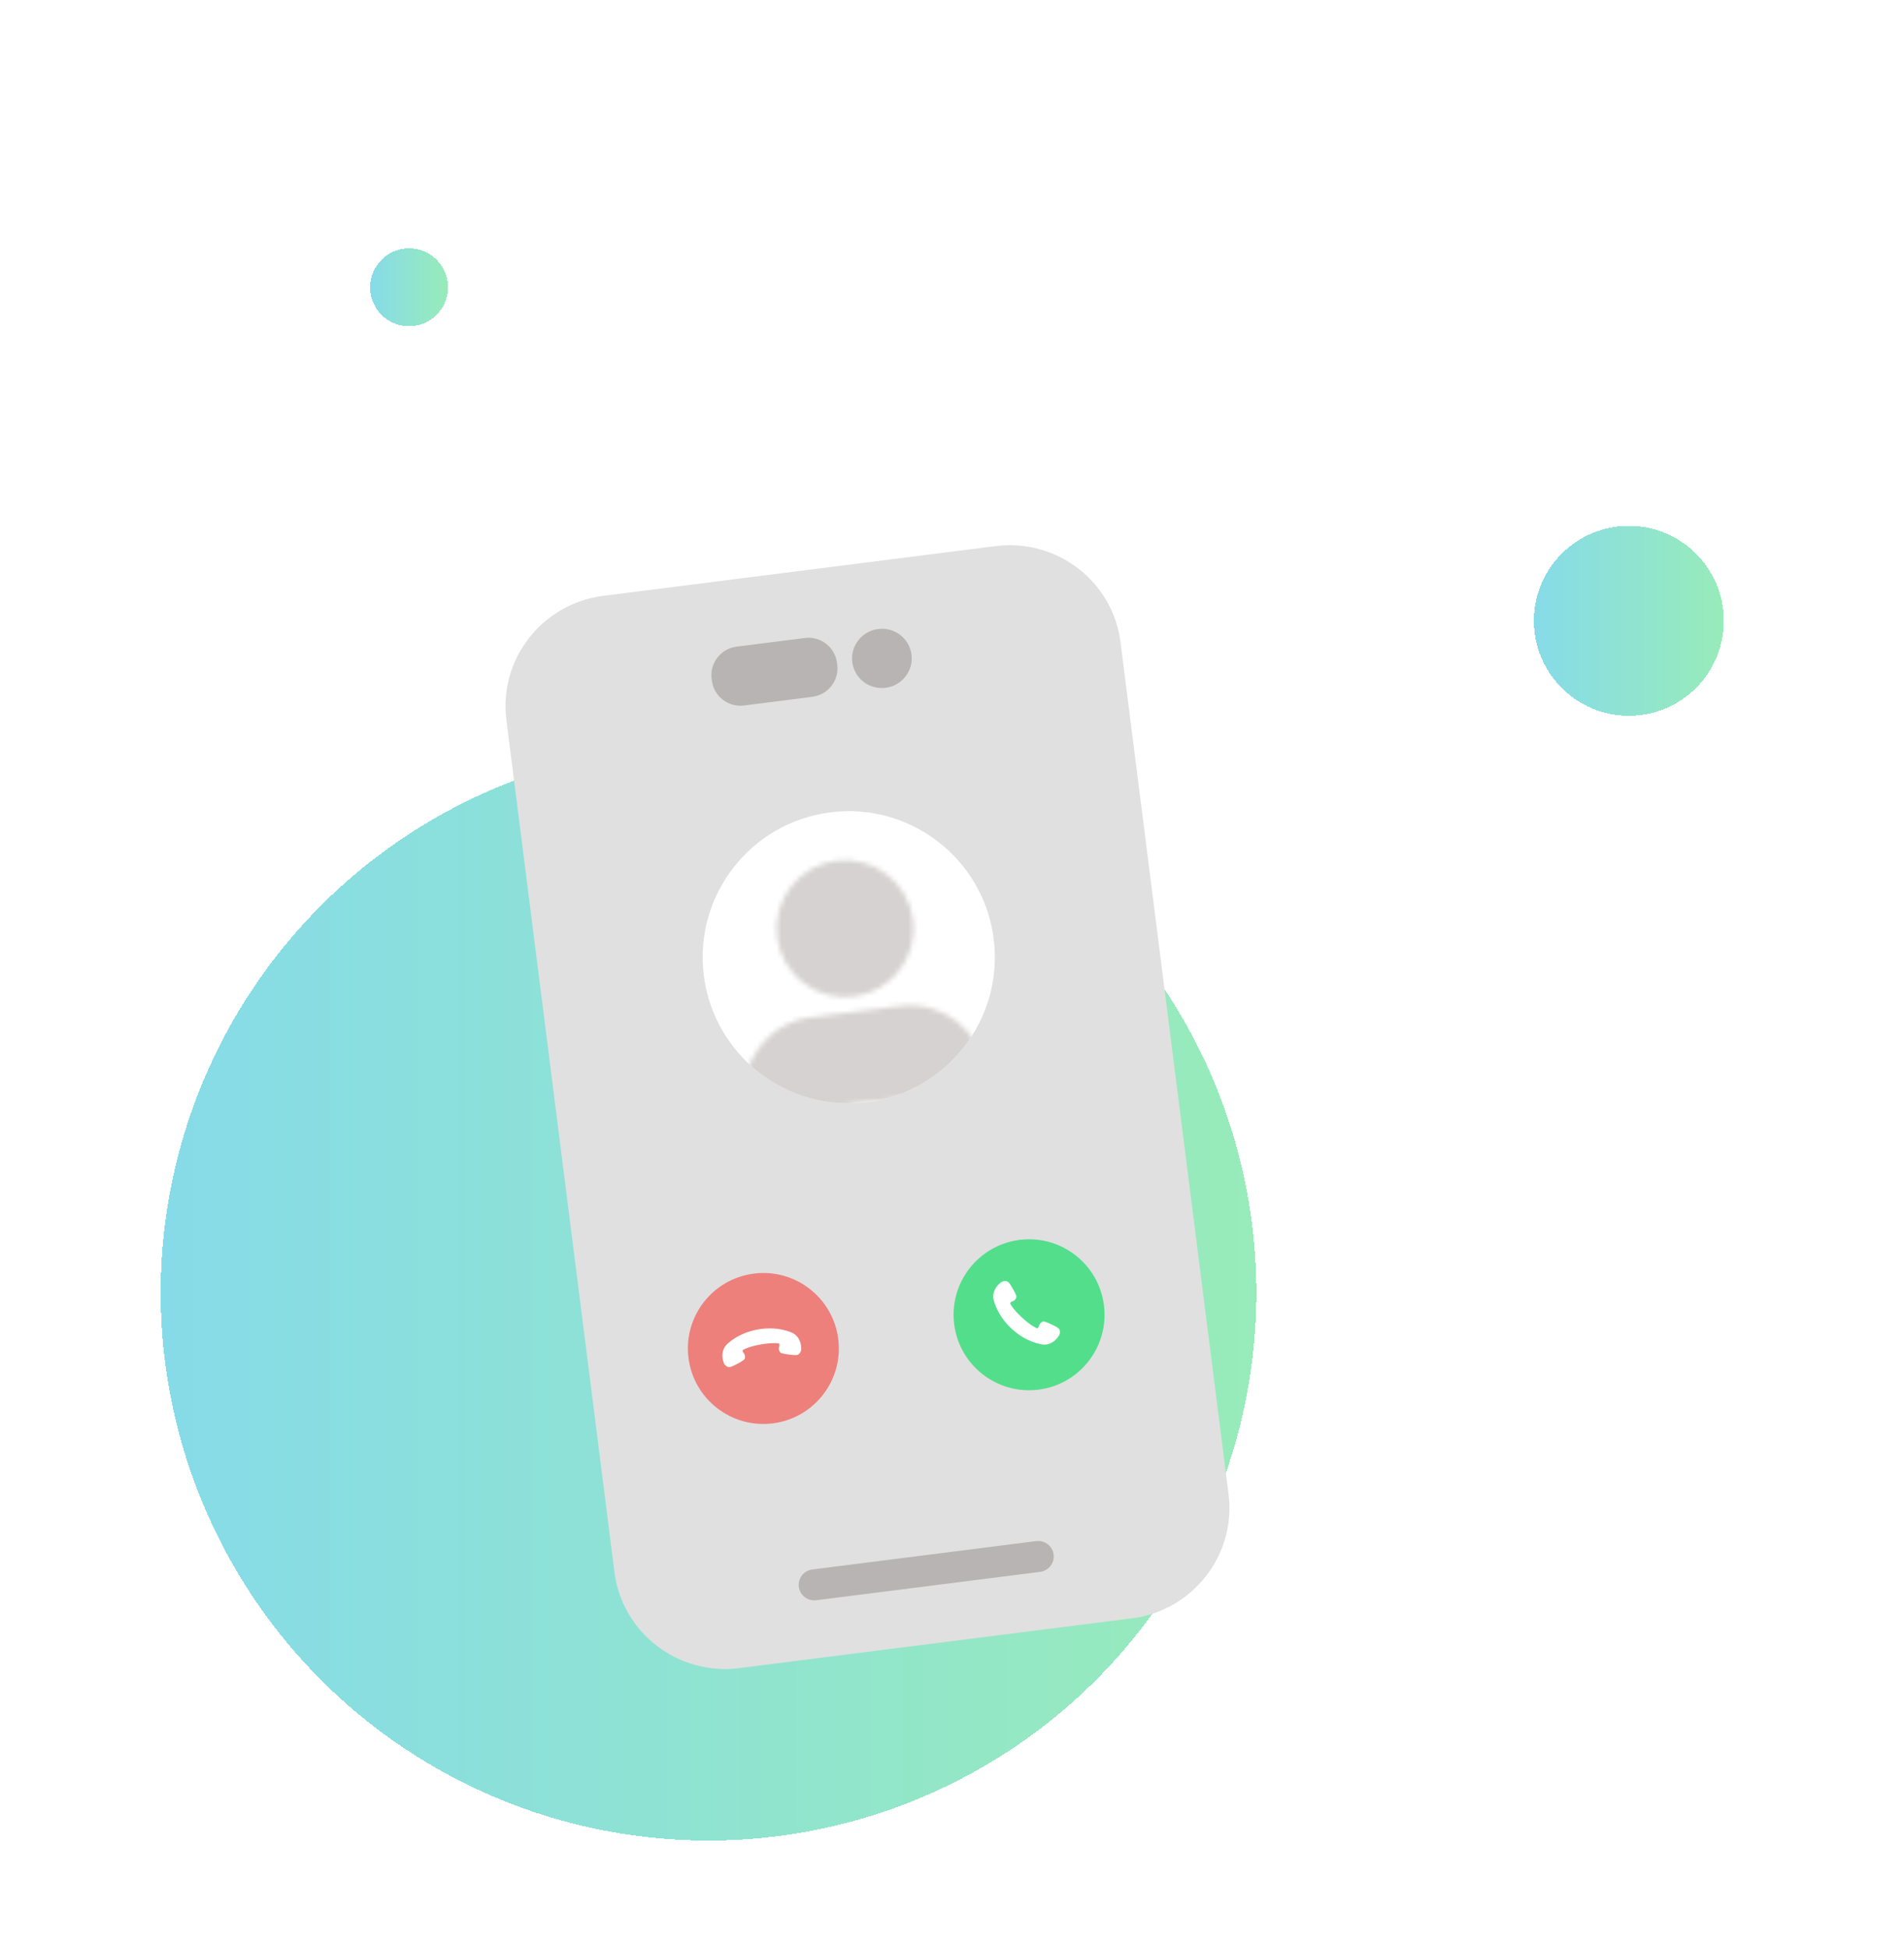
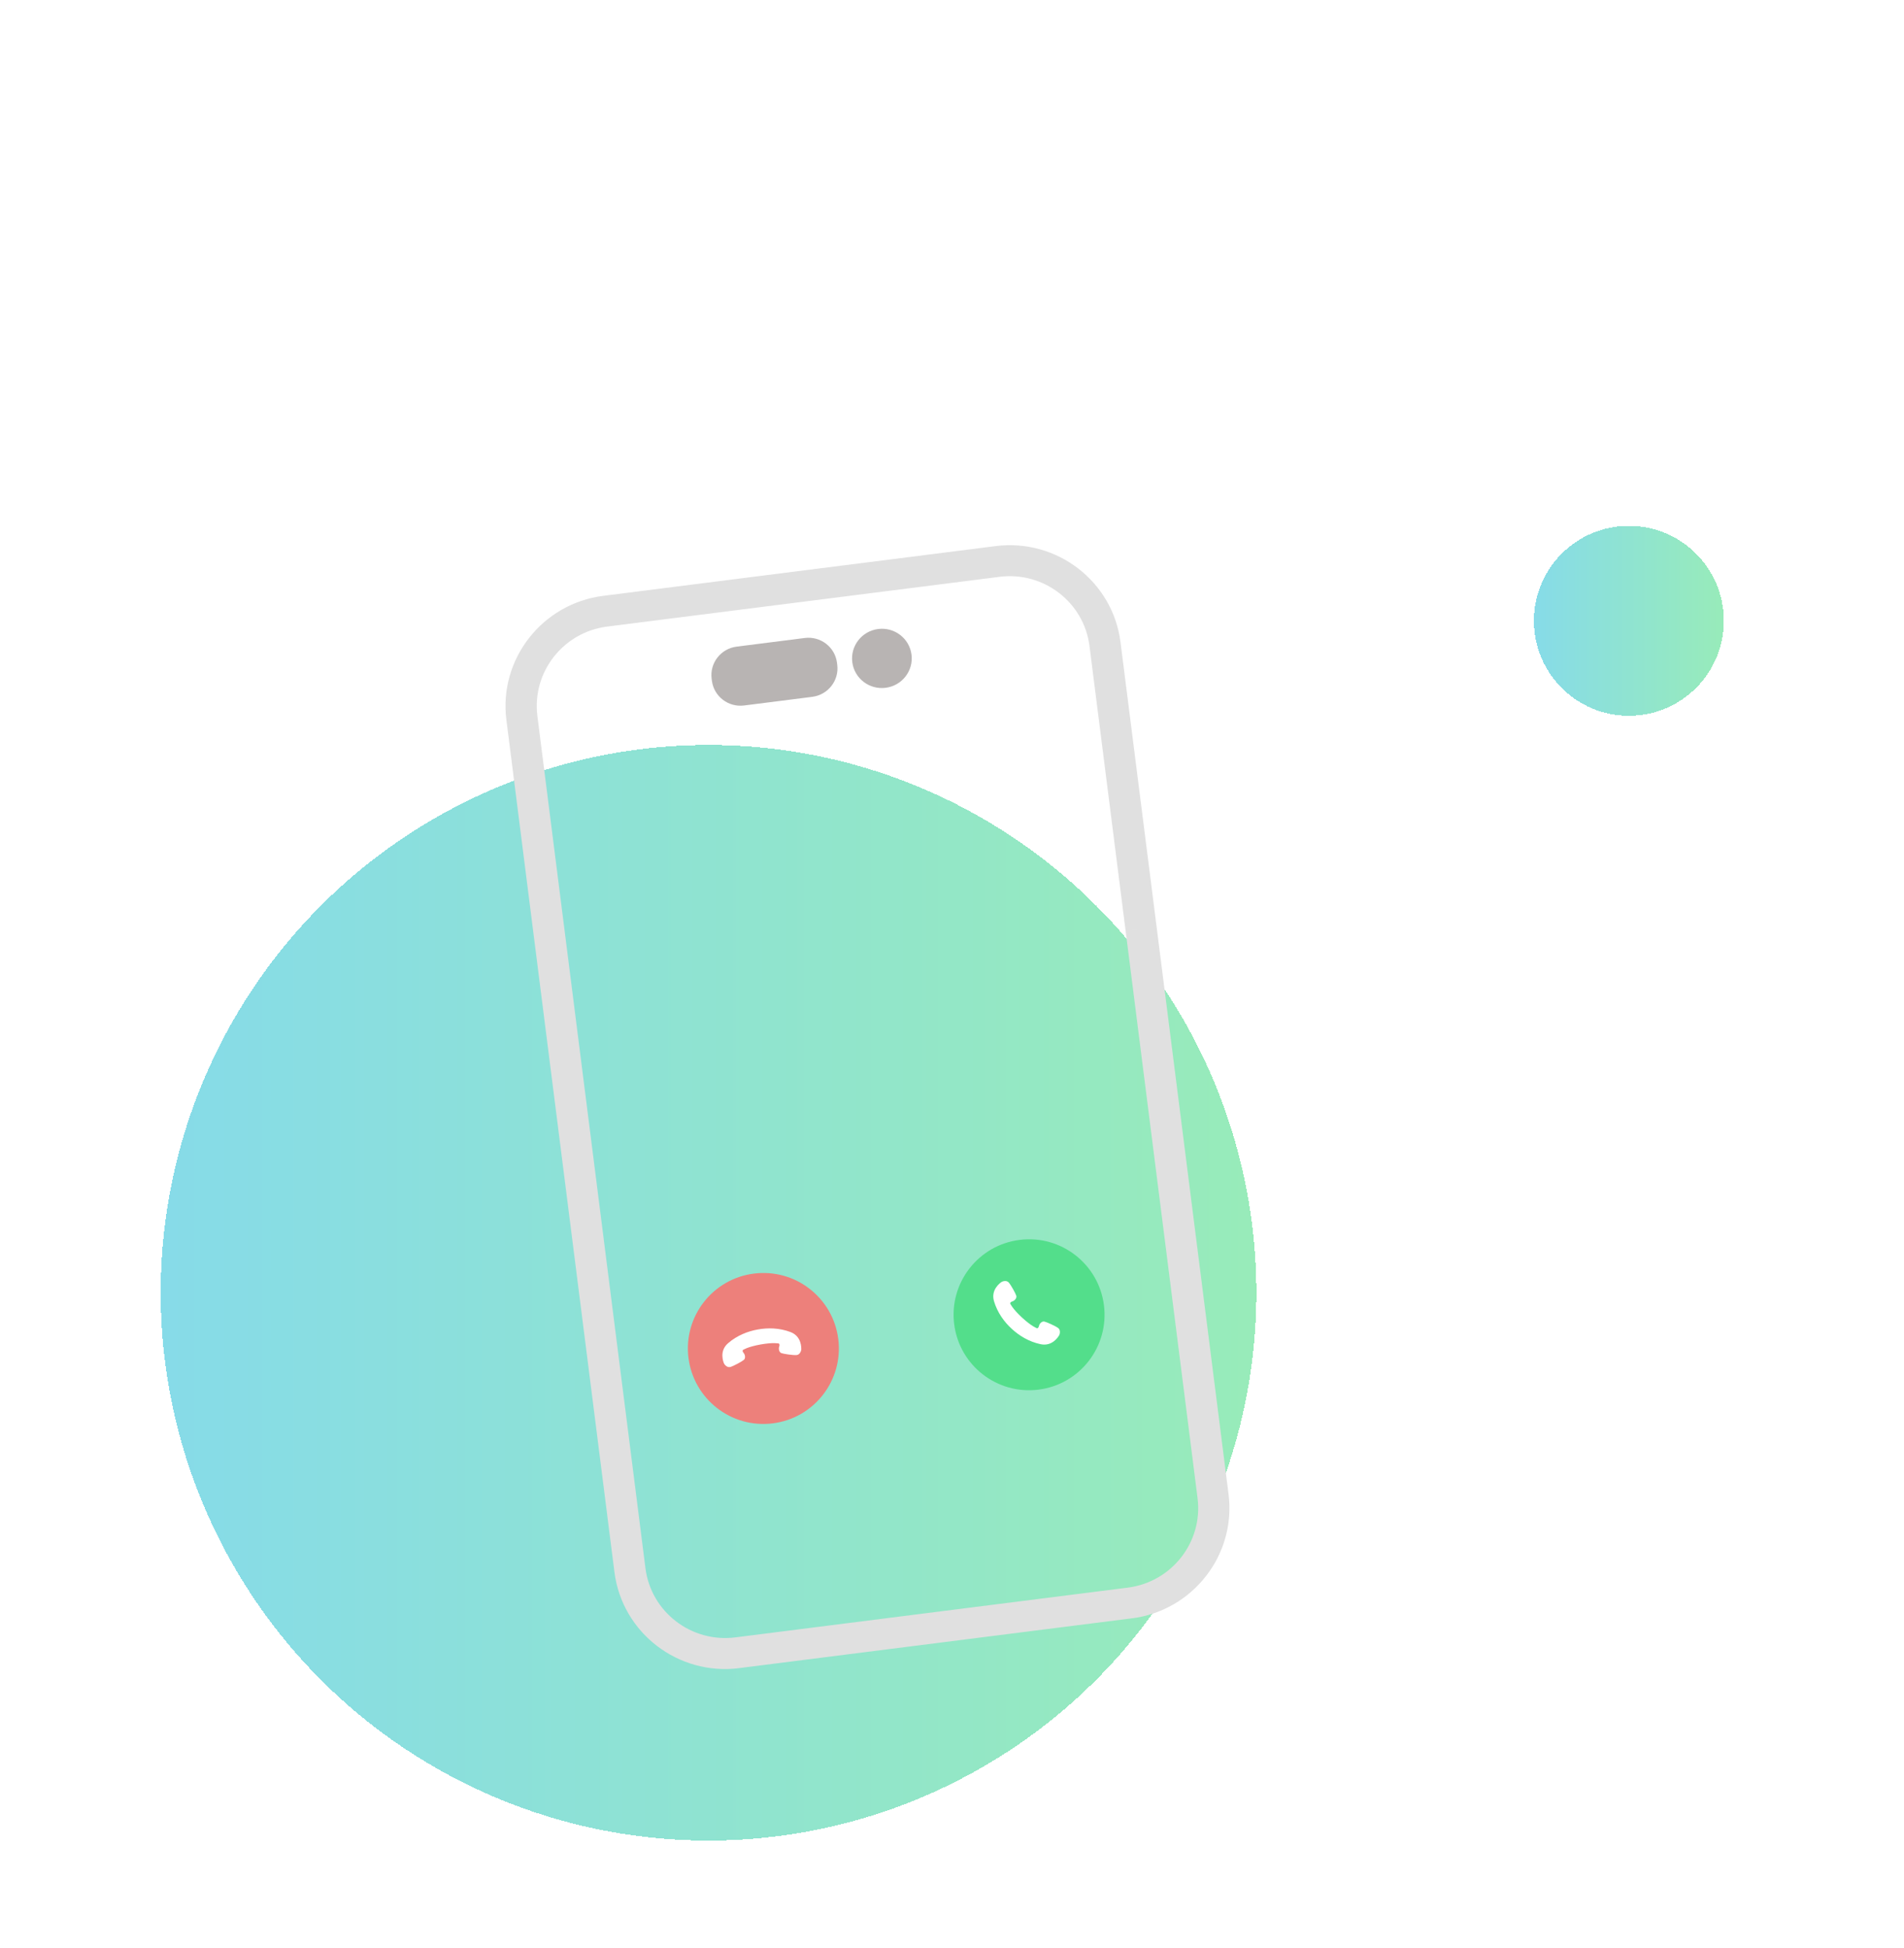
<svg xmlns="http://www.w3.org/2000/svg" width="391" height="400" viewBox="0 0 391 400" fill="none">
  <g filter="url(#filter0_d_5464_138361)">
    <circle cx="145.5" cy="261.5" r="112.5" fill="url(#paint0_linear_5464_138361)" fill-opacity="0.6" shape-rendering="crispEdges" />
  </g>
  <g filter="url(#filter1_d_5464_138361)">
    <circle cx="334.5" cy="123.5" r="19.5" fill="url(#paint1_linear_5464_138361)" fill-opacity="0.6" shape-rendering="crispEdges" />
  </g>
  <g filter="url(#filter2_d_5464_138361)">
-     <path d="M92 55C92 59.418 88.418 63 84 63C79.582 63 76 59.418 76 55C76 50.582 79.582 47 84 47C88.418 47 92 50.582 92 55Z" fill="url(#paint2_linear_5464_138361)" fill-opacity="0.6" shape-rendering="crispEdges" />
-   </g>
+     </g>
  <g clip-path="url(#clip0_5464_138361)">
-     <path d="M106.748 148.79C105.23 136.82 113.714 125.886 125.696 124.366L203.182 114.541C215.165 113.022 226.109 121.494 227.626 133.463L249.217 303.747C250.735 315.717 242.252 326.652 230.269 328.171L152.783 337.996C140.801 339.515 129.857 331.044 128.339 319.074L106.748 148.79Z" fill="#E0E0E0" />
-     <path d="M164.041 325.895C164.262 327.635 165.862 328.875 167.624 328.651L213.588 322.823C215.341 322.601 216.59 321 216.37 319.26C216.149 317.519 214.539 316.281 212.787 316.503L166.823 322.331C165.06 322.554 163.821 324.154 164.041 325.895Z" fill="#B8B4B3" />
    <path d="M165.266 131.028L151.274 132.802C148.029 133.213 145.73 136.159 146.138 139.381L146.191 139.799C146.6 143.021 149.561 145.3 152.806 144.888L166.799 143.114C170.044 142.703 172.343 139.757 171.934 136.535L171.881 136.117C171.473 132.895 168.511 130.616 165.266 131.028Z" fill="#B8B4B3" />
    <path d="M175.023 135.991C175.446 139.327 178.511 141.685 181.87 141.259C185.229 140.833 187.608 137.785 187.185 134.449C186.762 131.114 183.697 128.756 180.339 129.182C176.98 129.608 174.601 132.656 175.023 135.991Z" fill="#B8B4B3" />
    <path d="M245.928 307.695C247.067 316.679 240.639 324.914 231.592 326.061L151.014 336.278C141.966 337.425 133.686 331.055 132.547 322.071L110.355 147.048C109.216 138.064 115.644 129.829 124.691 128.682L205.27 118.465C214.317 117.318 222.597 123.688 223.736 132.672L231.147 191.122C231.958 191 233.196 190.862 234.018 190.758C235.33 190.592 236.157 190.481 237.512 190.315L230.102 131.875C228.522 119.409 217.023 110.563 204.469 112.154L123.891 122.371C111.337 123.953 102.41 135.39 103.99 147.855L126.182 322.878C127.763 335.343 139.262 344.19 151.815 342.598L232.393 332.381C244.946 330.79 253.873 319.353 252.293 306.888L237.512 190.315C235.45 190.562 233.536 190.818 231.147 191.122L245.928 307.695Z" fill="#E0E0E0" />
-     <circle cx="174.301" cy="196.597" r="30" transform="rotate(-7.226 174.301 196.597)" fill="white" />
    <mask id="mask0_5464_138361" style="mask-type:alpha" maskUnits="userSpaceOnUse" x="152" y="176" width="51" height="54">
      <path d="M175.316 204.663C179.016 204.194 182.378 202.274 184.662 199.326C186.947 196.378 187.967 192.643 187.498 188.943C187.029 185.243 185.109 181.881 182.161 179.597C179.213 177.312 175.478 176.292 171.778 176.762C168.078 177.231 164.716 179.15 162.431 182.098C160.147 185.046 159.127 188.781 159.596 192.481C160.065 196.181 161.985 199.543 164.933 201.828C167.881 204.112 171.616 205.132 175.316 204.663ZM166.534 208.927C157.902 210.021 151.794 217.903 152.889 226.535C153.098 228.182 154.603 229.34 156.24 229.132L199.895 223.597C201.542 223.388 202.699 221.883 202.492 220.246C201.397 211.613 193.516 205.506 184.883 206.6L166.534 208.927Z" fill="#ED807B" />
    </mask>
    <g mask="url(#mask0_5464_138361)">
-       <circle cx="174.293" cy="196.605" r="30" transform="rotate(-7.226 174.293 196.605)" fill="#D6D2D1" />
-     </g>
+       </g>
    <circle cx="156.764" cy="276.943" r="15.5" transform="rotate(-7.226 156.764 276.943)" fill="#ED807B" />
    <circle cx="211.327" cy="270.021" r="15.5" transform="rotate(-7.226 211.327 270.021)" fill="#53DE8B" />
    <g clip-path="url(#clip1_5464_138361)">
      <path d="M149.998 280.739C150.698 280.532 152.437 279.574 152.771 279.272C153.105 278.97 153.061 278.292 152.713 277.871C152.366 277.45 152.564 277.253 152.564 277.253C152.564 277.253 153.486 276.609 156.169 276.126C158.853 275.644 159.942 275.926 159.942 275.926C159.942 275.926 160.196 276.042 160.017 276.558C159.837 277.074 160.032 277.725 160.451 277.891C160.869 278.058 162.833 278.35 163.561 278.3C164.29 278.25 164.557 277.355 164.552 277.114C164.548 276.873 164.653 274.435 162.321 273.563C159.99 272.692 157.647 272.679 155.615 273.044C153.584 273.409 151.392 274.238 149.51 275.867C147.628 277.495 148.575 279.745 148.655 279.972C148.735 280.199 149.297 280.945 149.998 280.739Z" fill="white" />
    </g>
    <g clip-path="url(#clip2_5464_138361)">
      <path d="M217.29 272.735C216.702 272.301 214.888 271.494 214.446 271.41C214.004 271.326 213.49 271.77 213.364 272.302C213.239 272.834 212.962 272.795 212.962 272.795C212.962 272.795 211.892 272.449 209.887 270.601C207.881 268.754 207.449 267.715 207.449 267.715C207.449 267.715 207.387 267.443 207.907 267.274C208.427 267.106 208.828 266.557 208.707 266.123C208.588 265.689 207.635 263.948 207.155 263.397C206.675 262.847 205.8 263.175 205.611 263.324C205.421 263.473 203.415 264.861 204.128 267.246C204.842 269.631 206.246 271.506 207.765 272.905C209.283 274.303 211.266 275.55 213.702 276.066C216.136 276.582 217.357 274.469 217.49 274.268C217.623 274.067 217.878 273.169 217.29 272.735Z" fill="white" />
    </g>
  </g>
  <defs>
    <filter id="filter0_d_5464_138361" x="25" y="145" width="241" height="241" filterUnits="userSpaceOnUse" color-interpolation-filters="sRGB">
      <feFlood flood-opacity="0" result="BackgroundImageFix" />
      <feColorMatrix in="SourceAlpha" type="matrix" values="0 0 0 0 0 0 0 0 0 0 0 0 0 0 0 0 0 0 127 0" result="hardAlpha" />
      <feOffset dy="4" />
      <feGaussianBlur stdDeviation="4" />
      <feComposite in2="hardAlpha" operator="out" />
      <feColorMatrix type="matrix" values="0 0 0 0 0.089 0 0 0 0 0.089 0 0 0 0 0.089 0 0 0 0.08 0" />
      <feBlend mode="normal" in2="BackgroundImageFix" result="effect1_dropShadow_5464_138361" />
      <feBlend mode="normal" in="SourceGraphic" in2="effect1_dropShadow_5464_138361" result="shape" />
    </filter>
    <filter id="filter1_d_5464_138361" x="307" y="100" width="55" height="55" filterUnits="userSpaceOnUse" color-interpolation-filters="sRGB">
      <feFlood flood-opacity="0" result="BackgroundImageFix" />
      <feColorMatrix in="SourceAlpha" type="matrix" values="0 0 0 0 0 0 0 0 0 0 0 0 0 0 0 0 0 0 127 0" result="hardAlpha" />
      <feOffset dy="4" />
      <feGaussianBlur stdDeviation="4" />
      <feComposite in2="hardAlpha" operator="out" />
      <feColorMatrix type="matrix" values="0 0 0 0 0.089 0 0 0 0 0.089 0 0 0 0 0.089 0 0 0 0.08 0" />
      <feBlend mode="normal" in2="BackgroundImageFix" result="effect1_dropShadow_5464_138361" />
      <feBlend mode="normal" in="SourceGraphic" in2="effect1_dropShadow_5464_138361" result="shape" />
    </filter>
    <filter id="filter2_d_5464_138361" x="68" y="43" width="32" height="32" filterUnits="userSpaceOnUse" color-interpolation-filters="sRGB">
      <feFlood flood-opacity="0" result="BackgroundImageFix" />
      <feColorMatrix in="SourceAlpha" type="matrix" values="0 0 0 0 0 0 0 0 0 0 0 0 0 0 0 0 0 0 127 0" result="hardAlpha" />
      <feOffset dy="4" />
      <feGaussianBlur stdDeviation="4" />
      <feComposite in2="hardAlpha" operator="out" />
      <feColorMatrix type="matrix" values="0 0 0 0 0.089 0 0 0 0 0.089 0 0 0 0 0.089 0 0 0 0.08 0" />
      <feBlend mode="normal" in2="BackgroundImageFix" result="effect1_dropShadow_5464_138361" />
      <feBlend mode="normal" in="SourceGraphic" in2="effect1_dropShadow_5464_138361" result="shape" />
    </filter>
    <linearGradient id="paint0_linear_5464_138361" x1="33" y1="261.928" x2="258" y2="261.928" gradientUnits="userSpaceOnUse">
      <stop stop-color="#36C3D9" />
      <stop offset="1" stop-color="#53DE8B" />
    </linearGradient>
    <linearGradient id="paint1_linear_5464_138361" x1="315" y1="123.574" x2="354" y2="123.574" gradientUnits="userSpaceOnUse">
      <stop stop-color="#36C3D9" />
      <stop offset="1" stop-color="#53DE8B" />
    </linearGradient>
    <linearGradient id="paint2_linear_5464_138361" x1="76" y1="55.03" x2="92" y2="55.03" gradientUnits="userSpaceOnUse">
      <stop stop-color="#36C3D9" />
      <stop offset="1" stop-color="#53DE8B" />
    </linearGradient>
    <clipPath id="clip0_5464_138361">
      <rect width="240" height="222" fill="white" transform="translate(46.18 132.203) rotate(-7.226)" />
    </clipPath>
    <clipPath id="clip1_5464_138361">
      <rect width="14" height="14" fill="white" transform="translate(166.008 274.875) rotate(119.927)" />
    </clipPath>
    <clipPath id="clip2_5464_138361">
      <rect width="14" height="14" fill="white" transform="translate(202.945 263.523) rotate(-7.226)" />
    </clipPath>
  </defs>
</svg>